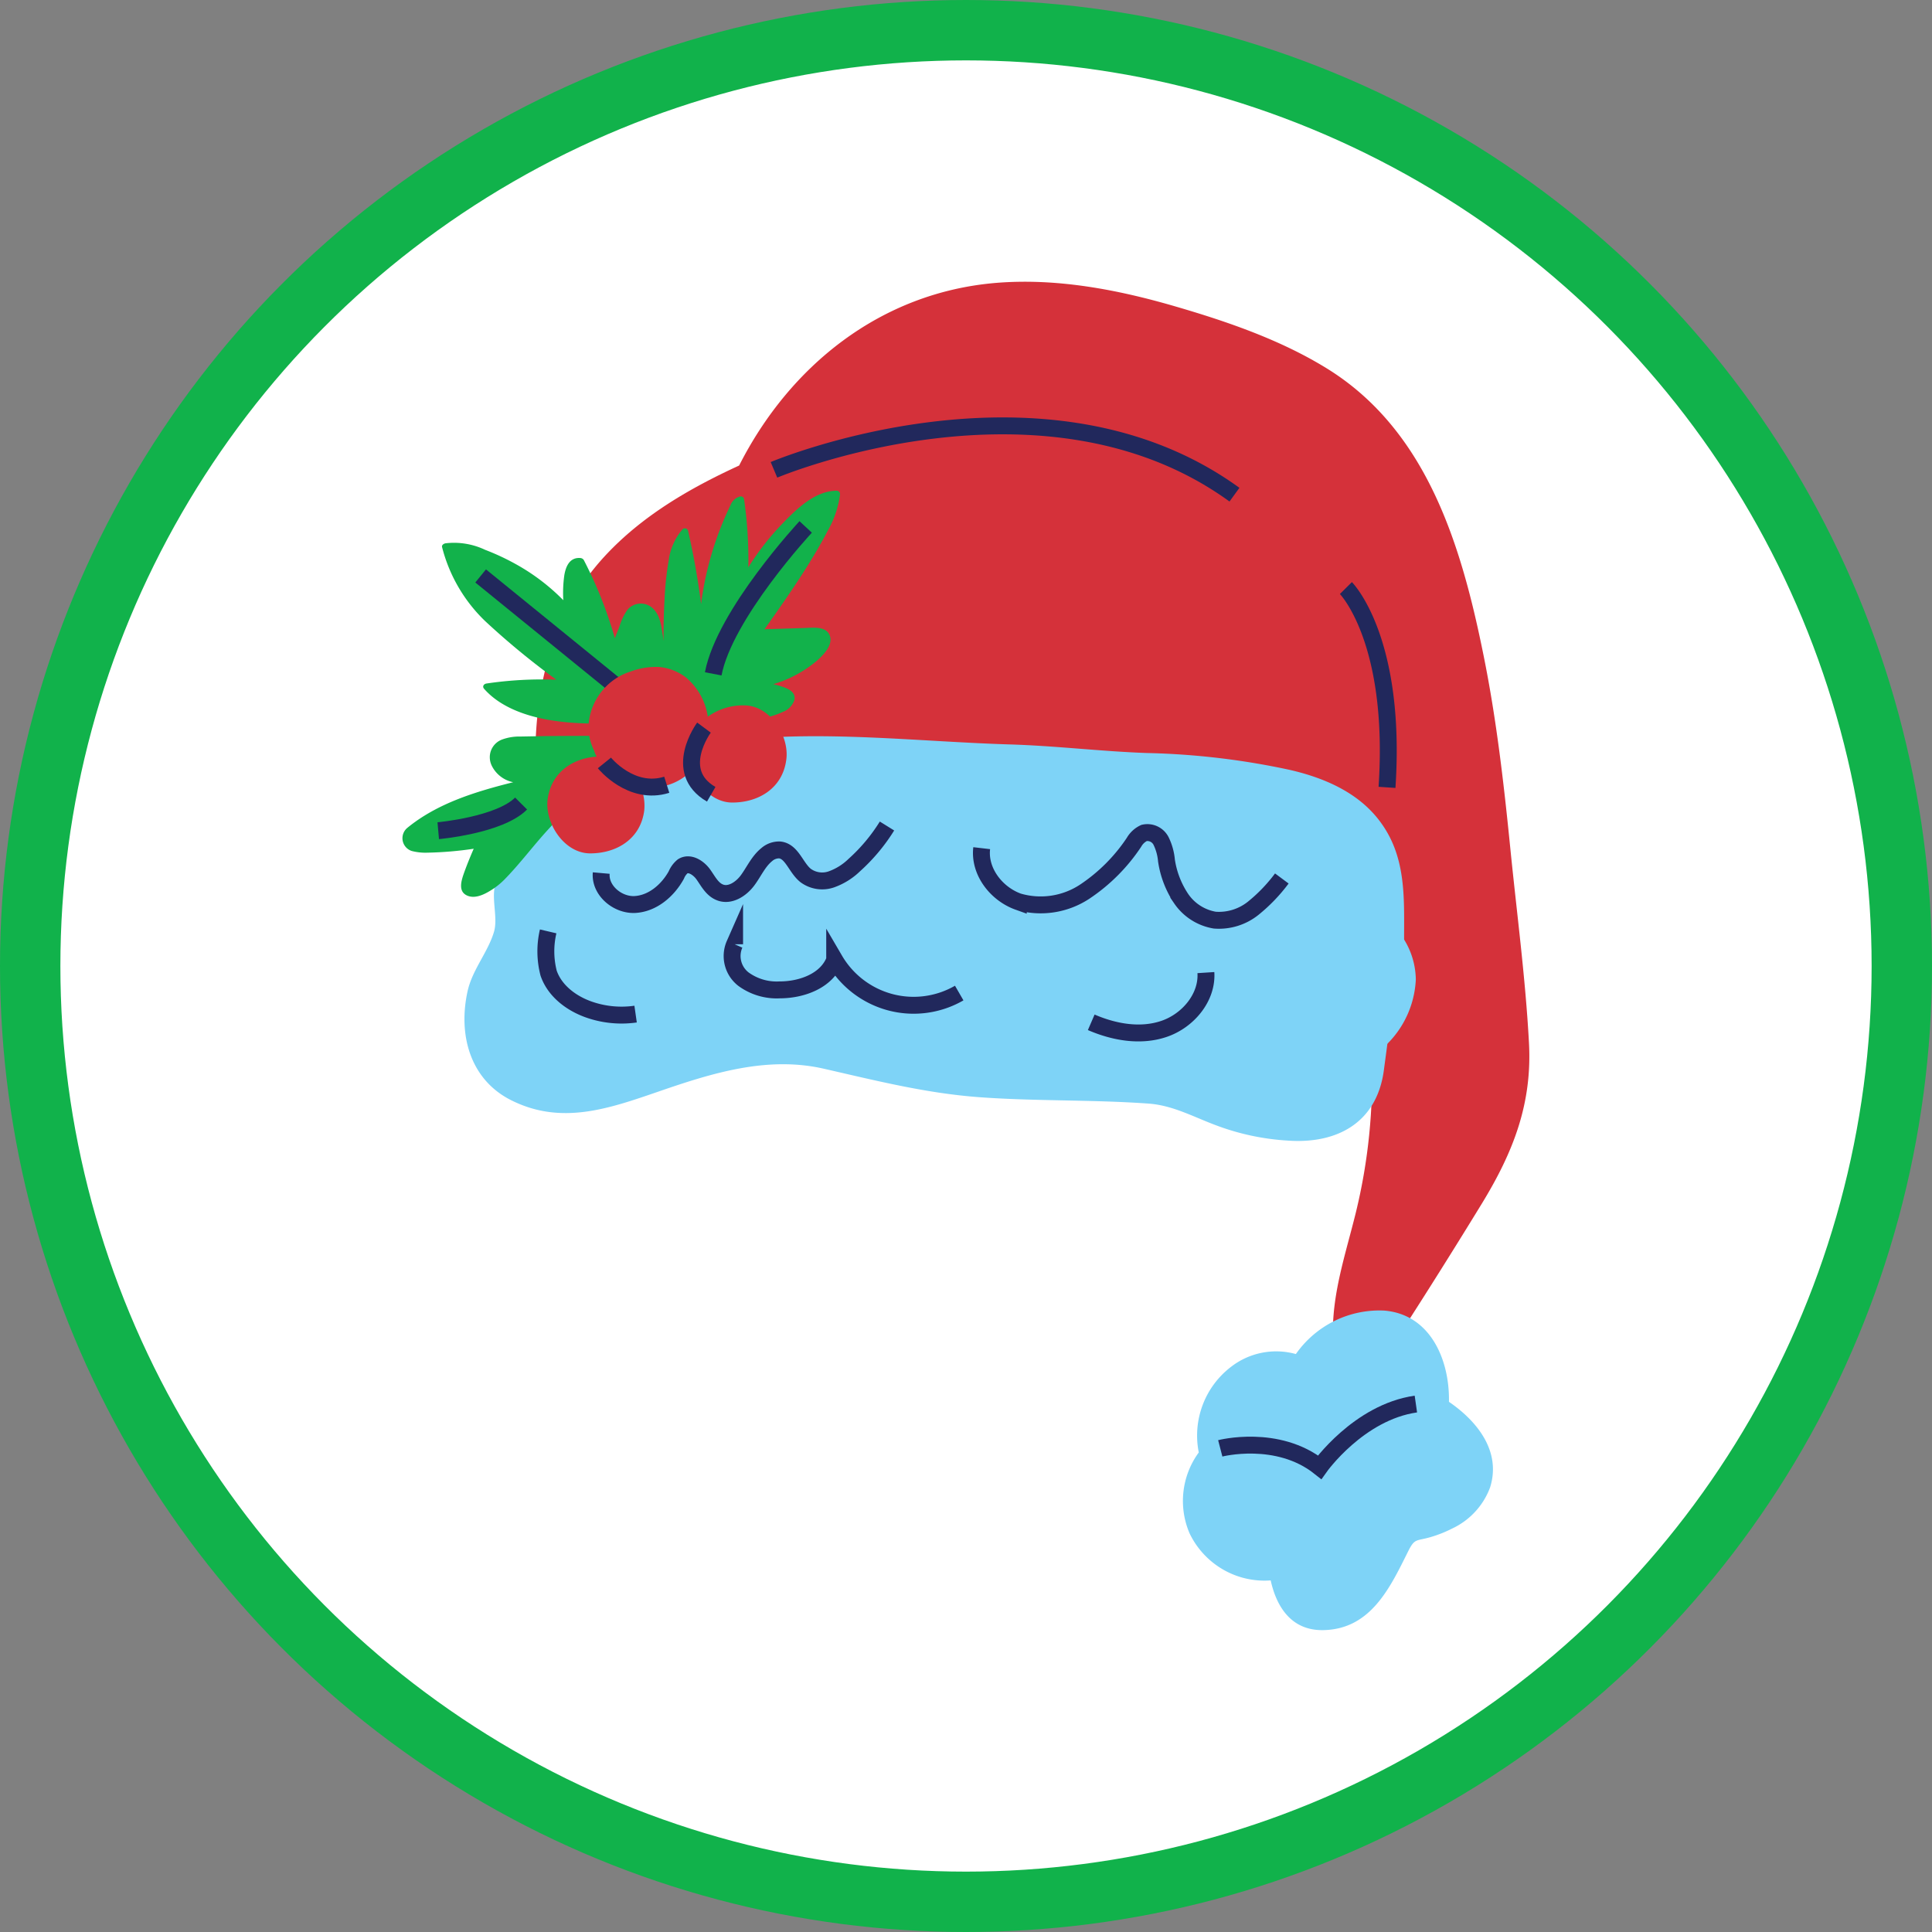
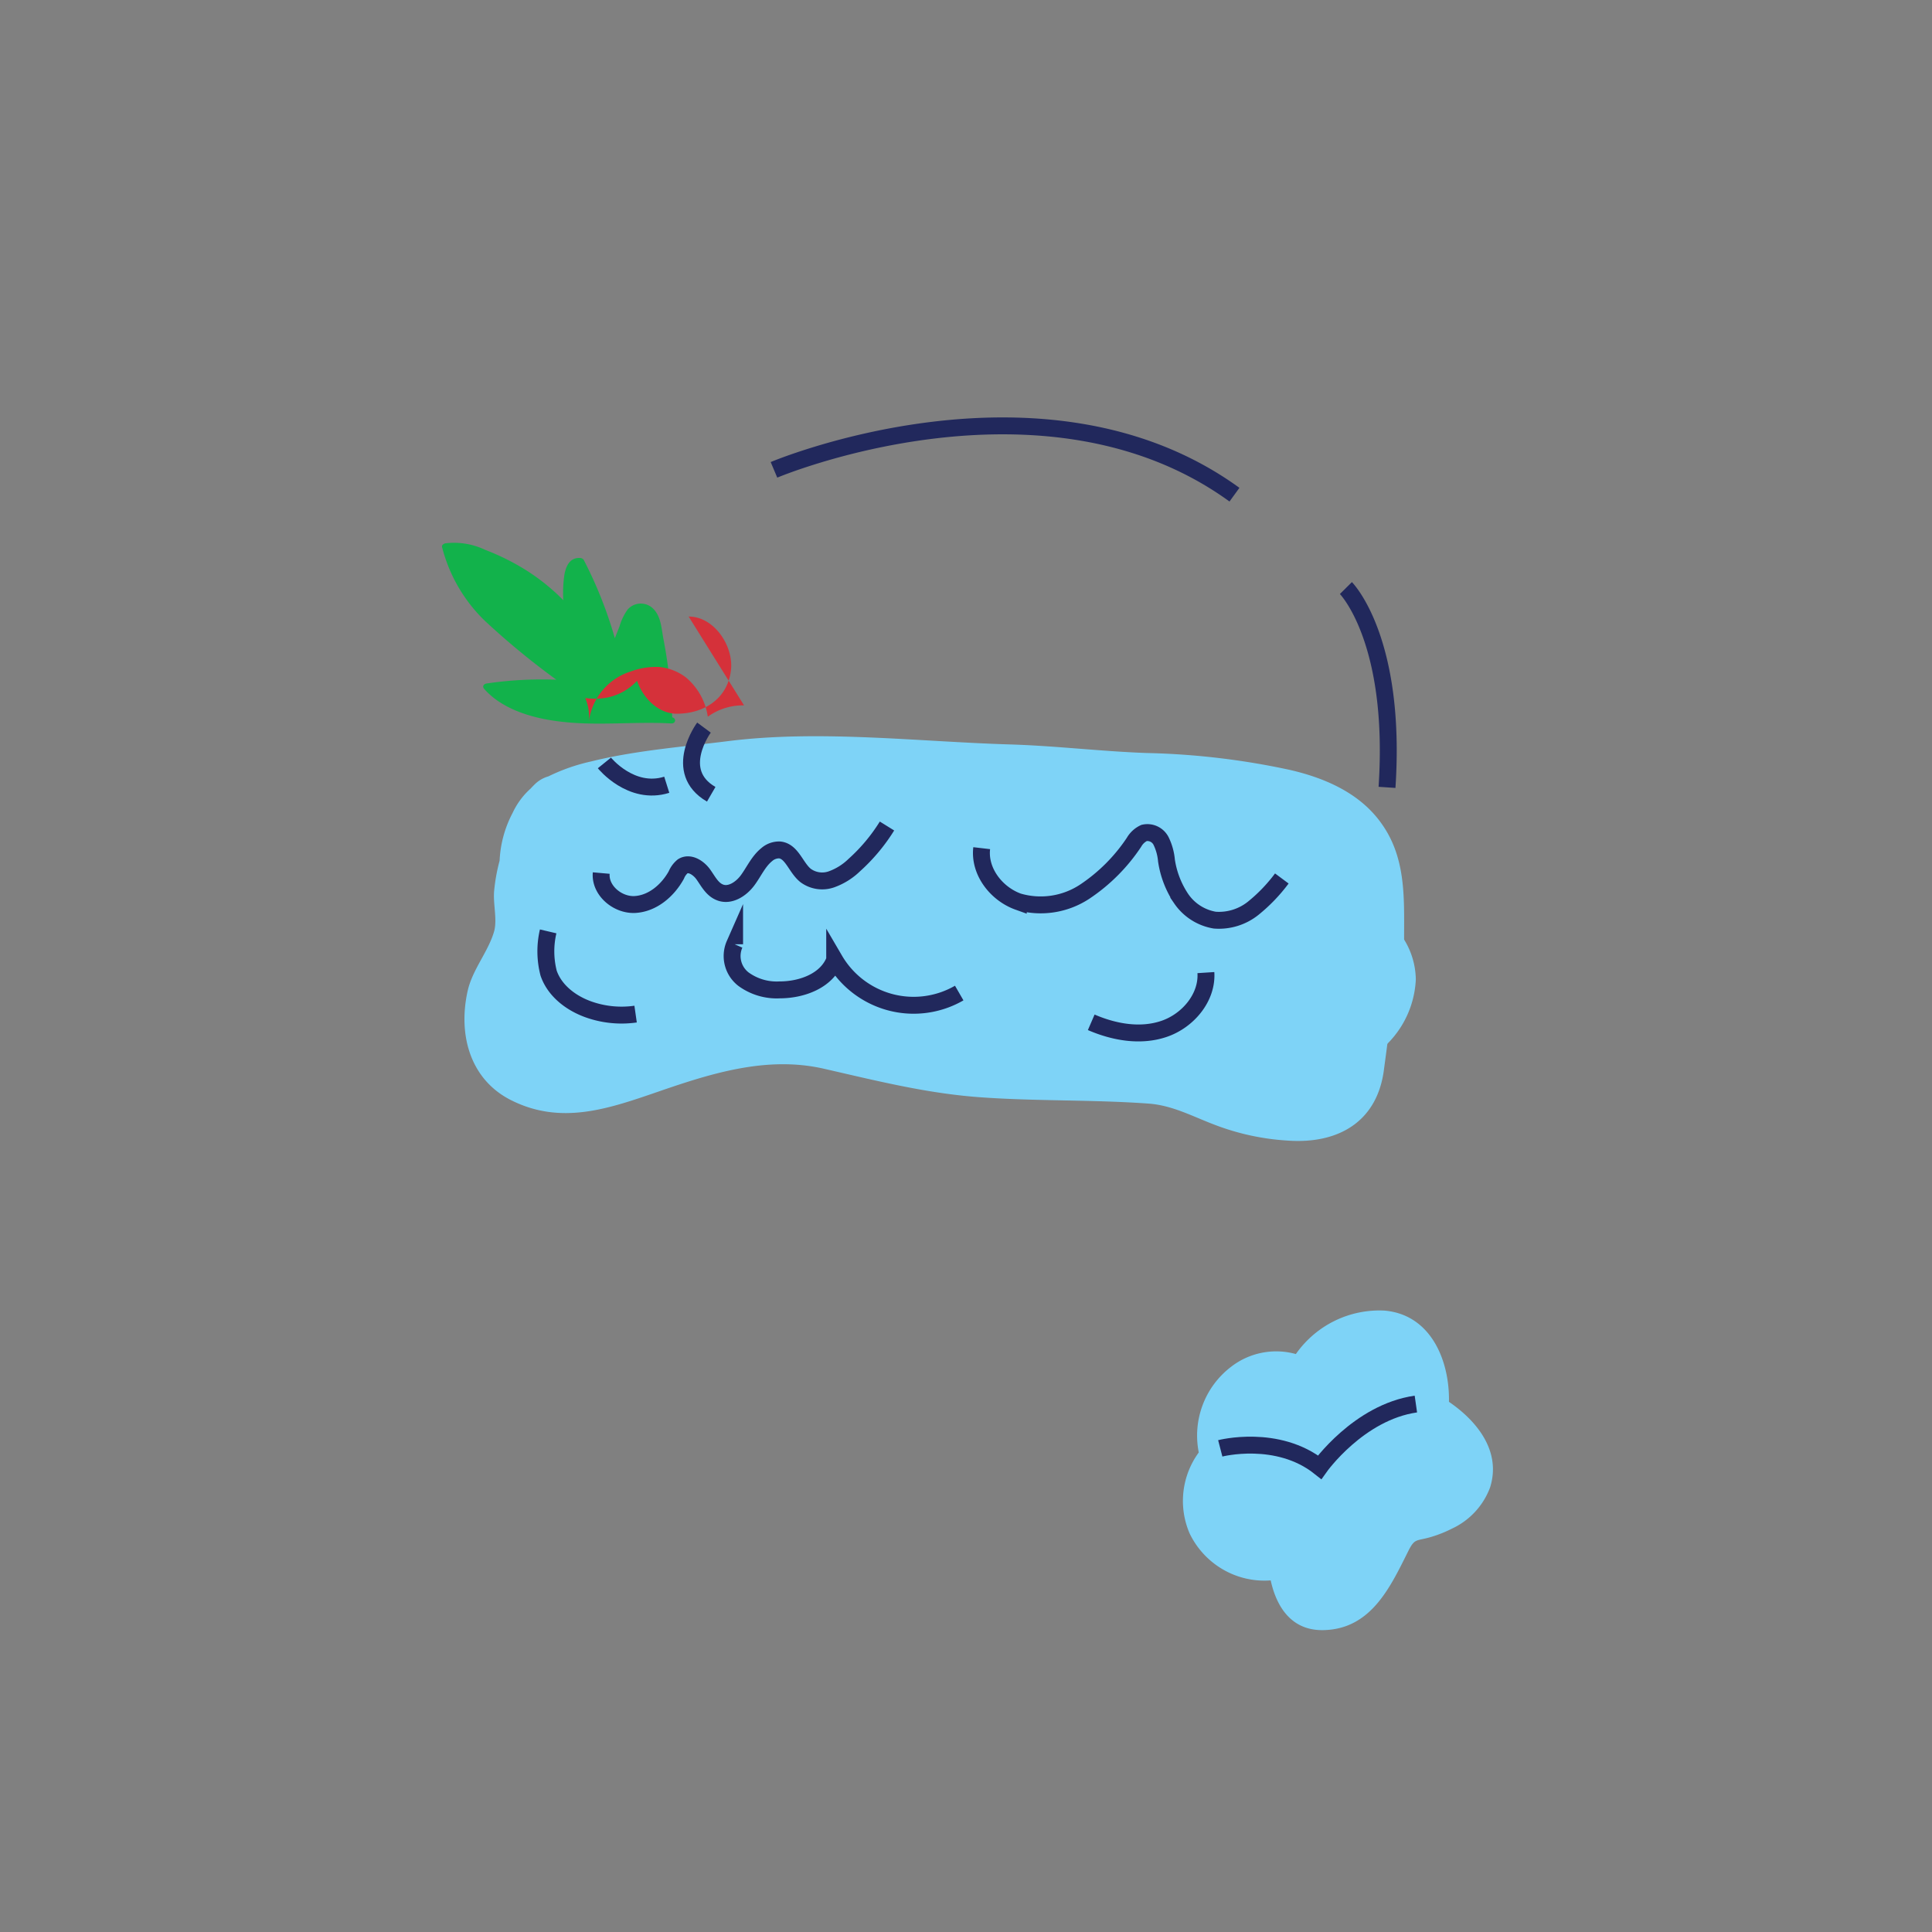
<svg xmlns="http://www.w3.org/2000/svg" width="96" height="96" fill="none" viewBox="0 0 96 96">
  <rect x="0" y="0" width="96" height="96" fill="#808080" stroke="none" />
-   <circle cx="48" cy="48" r="46.5" fill="#fff" stroke="#11B24B" stroke-width="3" />
  <g clip-path="url(#a)">
-     <path fill="#D5313A" d="M75.971 51.77c-.174-3.19-.601-6.393-.92-9.573-.318-3.18-.688-6.444-1.332-9.621-1.093-5.418-2.776-11.102-7.678-14.2-2.326-1.461-5.028-2.39-7.656-3.155-2.87-.836-5.896-1.412-8.907-1.163-5.697.48-10.22 4.09-12.751 9.074-2.467 1.134-4.825 2.5-6.681 4.508-3.066 3.323-3.69 7.708-3.378 12.07a1.117 1.117 0 0 0 .531.897.939.939 0 0 0 .827.301c11.123-.971 22.379-1.412 33.537-.916 1.515.068 2.78.304 3.738 1.557.737.972 1.145 2.196 1.512 3.336a28.236 28.236 0 0 1 .566 15.334c-.624 2.545-1.496 4.88-1.003 7.536.19 1.023 1.57 1.02 2.058.269a328.87 328.87 0 0 0 5.195-8.213c1.567-2.565 2.519-4.987 2.342-8.041Z" />
    <path fill="#7ED3F7" d="M67.849 52.677a4.797 4.797 0 0 0 1.771-1.668c.439-.7.69-1.502.731-2.328a3.865 3.865 0 0 0-.794-2.303 6.43 6.43 0 0 0-.753-.894 3.948 3.948 0 0 0-.547-.463c-.302-.246-.24-.113.177.405-.723-1.943-3.834-1.095-3.104.861.322.888 1.017 1.147 1.541 1.85.524.702.026 1.386-.643 1.742-1.83.971-.21 3.773 1.608 2.798h.013ZM27.308 43.94c2.069 0 2.072-3.24 0-3.24-2.071 0-2.075 3.24 0 3.24Z" />
    <path fill="#7ED3F7" d="M68.573 40.82c-1.075-1.447-2.78-2.172-4.481-2.564a37.355 37.355 0 0 0-7.1-.839c-2.283-.08-4.548-.36-6.829-.427-4.6-.14-9.447-.739-14.025-.159-2.251.282-4.59.463-6.787 1.01a9.378 9.378 0 0 0-2.1.736c-.257.073-.492.21-.682.398a3.746 3.746 0 0 0-.193.2 3.744 3.744 0 0 0-.908 1.225 5.612 5.612 0 0 0-.643 2.367 8.943 8.943 0 0 0-.27 1.486c-.064.648.16 1.416 0 2.018-.29 1.02-1.078 1.895-1.319 2.973-.48 2.157.11 4.388 2.155 5.421 2.506 1.263 4.874.418 7.334-.427 2.654-.917 5.398-1.775 8.21-1.134 2.573.586 5.03 1.211 7.684 1.412 2.825.21 5.668.117 8.49.324 1.173.094 2.18.648 3.264 1.056a12.14 12.14 0 0 0 3.622.78c2.483.175 4.43-.92 4.77-3.507.213-1.62.525-3.562.303-5.32a1.487 1.487 0 0 0 .701-1.296c.003-2.024.09-4.016-1.196-5.732Zm3.425 28.836c.039-2.053-.9-4.343-3.216-4.534a5.05 5.05 0 0 0-2.47.513 5.089 5.089 0 0 0-1.921 1.647 3.657 3.657 0 0 0-3.217.632 4.282 4.282 0 0 0-1.413 1.896 4.312 4.312 0 0 0-.195 2.362 4.081 4.081 0 0 0-.454 4.025 4.15 4.15 0 0 0 1.658 1.79 4.11 4.11 0 0 0 2.37.542c.292 1.328 1.038 2.5 2.615 2.471 2.364-.045 3.32-2.121 4.214-3.912.337-.677.395-.495 1.145-.719.36-.107.71-.247 1.045-.418a3.663 3.663 0 0 0 1.882-2.04c.566-1.797-.643-3.297-2.043-4.255Z" />
    <path stroke="#21285C" stroke-miterlimit="10" stroke-width=".84" d="M38.458 23.346S51.846 17.69 61.34 24.58M29.875 43.382c-.077.872.83 1.62 1.696 1.561.865-.058 1.608-.693 2.033-1.46.07-.171.18-.322.321-.44.345-.211.785.077 1.02.404s.431.735.817.89c.495.208 1.052-.152 1.374-.579.321-.428.54-.952.965-1.295a.926.926 0 0 1 .643-.23c.611.065.798.88 1.287 1.27a1.388 1.388 0 0 0 1.286.19 3.155 3.155 0 0 0 1.13-.706 8.96 8.96 0 0 0 1.627-1.943m4.706 1.101c-.135 1.156.724 2.267 1.818 2.659a3.971 3.971 0 0 0 3.316-.508 8.783 8.783 0 0 0 2.435-2.445c.116-.203.291-.365.502-.463a.76.76 0 0 1 .84.398c.149.304.24.633.27.971.1.679.35 1.326.73 1.895a2.526 2.526 0 0 0 1.67 1.069 2.721 2.721 0 0 0 1.91-.59 8.139 8.139 0 0 0 1.422-1.48m-27.191 3.268a1.453 1.453 0 0 0 .437 1.732 2.8 2.8 0 0 0 1.808.535c1.1 0 2.339-.454 2.728-1.49a4.558 4.558 0 0 0 2.758 2.103 4.528 4.528 0 0 0 3.43-.455m6.56 1.454c1.142.493 2.45.726 3.625.324 1.174-.401 2.152-1.548 2.072-2.794M27.238 46.28a4.34 4.34 0 0 0 .022 2.073c.306.897 1.148 1.52 2.04 1.824.734.25 1.516.323 2.283.213m35.294-21.17s2.532 2.55 2.043 9.904" />
-     <path fill="#12B24B" d="m40.014 31.203-2.026.064c.737-1.04 1.47-2.082 2.145-3.164.351-.566.692-1.143 1-1.735a4.947 4.947 0 0 0 .609-1.804c0-.117-.077-.182-.183-.182-1.075.023-1.96.894-2.664 1.62a12.95 12.95 0 0 0-1.711 2.189 20.942 20.942 0 0 0-.212-3.388.165.165 0 0 0-.184-.136.7.7 0 0 0-.495.447 15.864 15.864 0 0 0-1.457 4.9 36.786 36.786 0 0 0-.644-3.63.165.165 0 0 0-.214-.125.164.164 0 0 0-.075.054 2.98 2.98 0 0 0-.673 1.512 15.632 15.632 0 0 0-.212 2.011c-.077 1.367-.045 2.733 0 4.097a.158.158 0 0 0-.051.068 2.386 2.386 0 0 0-.164 1.049c.019.295.093.628.415.716.172.033.348.047.524.042l.643.022h1.268c.737.027 1.474-.017 2.203-.133.36-.062.71-.17 1.042-.323a.963.963 0 0 0 .57-.574c.093-.359-.222-.544-.509-.647a3.863 3.863 0 0 0-.534-.156 6.014 6.014 0 0 0 2.162-1.162c.322-.285.824-.787.643-1.257-.18-.47-.823-.388-1.215-.375Zm-7.813 5.372h-.07a.159.159 0 0 0-.17-.07.158.158 0 0 0-.06.028l-.05.042c-1.57-.013-3.141-.013-4.713 0l-1.287.023a2.477 2.477 0 0 0-.92.155.937.937 0 0 0-.592.92.96.96 0 0 0 .097.376 1.524 1.524 0 0 0 1.064.819c-1.855.466-3.76 1.04-5.259 2.267a.667.667 0 0 0 .219 1.15 2.7 2.7 0 0 0 .765.084c.775-.015 1.547-.08 2.313-.195-.186.428-.363.862-.514 1.296-.116.35-.245.832.18 1.026.373.175.817-.032 1.129-.22.26-.154.5-.34.714-.554.769-.78 1.422-1.664 2.162-2.474.74-.81 1.45-1.515 2.222-2.225a39.502 39.502 0 0 1 2.522-2.12h.122c.28.07.354-.325.126-.328Z" />
    <path fill="#12B24B" d="M33.401 35.642a24.948 24.948 0 0 0-.434-3.886c-.1-.482-.1-1.123-.531-1.531a.872.872 0 0 0-.983-.143.874.874 0 0 0-.275.217 2.724 2.724 0 0 0-.392.816c-.077.2-.158.399-.235.596a20.93 20.93 0 0 0-1.544-3.886.223.223 0 0 0-.164-.097c-.592-.049-.743.521-.801.845a6.251 6.251 0 0 0-.052 1.25 10.3 10.3 0 0 0-2.277-1.745 11.829 11.829 0 0 0-1.608-.758 3.61 3.61 0 0 0-1.966-.324c-.103.02-.193.09-.174.184a7.742 7.742 0 0 0 2.14 3.68 37.979 37.979 0 0 0 3.538 2.914 18.834 18.834 0 0 0-3.461.188c-.158.022-.222.158-.129.262.85.972 2.28 1.444 3.703 1.62 1.846.242 3.725 0 5.58.103.239.026.29-.25.065-.305Z" />
-     <path stroke="#21285C" stroke-miterlimit="10" stroke-width=".84" d="M40.034 26.183s-4.028 4.333-4.594 7.3m-11.557-4.865 7.327 5.956m-9.434 6.703s3.043-.272 4.117-1.35" />
-     <path fill="#D5313A" d="M36.972 35.05a2.972 2.972 0 0 0-1.802.563 3.127 3.127 0 0 0-1.1-1.962 2.602 2.602 0 0 0-1.319-.509 3.62 3.62 0 0 0-1.412.224 3 3 0 0 0-1.405.943 3.028 3.028 0 0 0-.676 1.557c-.05.5.044 1.004.273 1.45 0 .036.023.072.036.11.012.04.051.114.077.17-1.21.087-2.252.796-2.432 2.117-.154 1.166.81 2.691 2.117 2.691 1.306 0 2.499-.712 2.682-2.124a2.392 2.392 0 0 0-.177-1.182c.32.047.646.047.966 0a2.78 2.78 0 0 0 1.608-.855c.302.868 1.055 1.635 1.978 1.635 1.313 0 2.5-.715 2.683-2.124.167-1.176-.795-2.704-2.097-2.704Z" />
+     <path fill="#D5313A" d="M36.972 35.05a2.972 2.972 0 0 0-1.802.563 3.127 3.127 0 0 0-1.1-1.962 2.602 2.602 0 0 0-1.319-.509 3.62 3.62 0 0 0-1.412.224 3 3 0 0 0-1.405.943 3.028 3.028 0 0 0-.676 1.557a2.392 2.392 0 0 0-.177-1.182c.32.047.646.047.966 0a2.78 2.78 0 0 0 1.608-.855c.302.868 1.055 1.635 1.978 1.635 1.313 0 2.5-.715 2.683-2.124.167-1.176-.795-2.704-2.097-2.704Z" />
    <path stroke="#21285C" stroke-miterlimit="10" stroke-width=".84" d="M30.033 37.91s1.325 1.641 3.098 1.084m1.849-2.84s-1.608 2.173.36 3.313m25.294 32.501s2.837-.735 4.94.936c0 0 1.93-2.73 4.78-3.138" />
  </g>
  <defs>
    <clipPath id="a">
      <path fill="#fff" d="M20 14h56v67H20z" />
    </clipPath>
  </defs>
</svg>